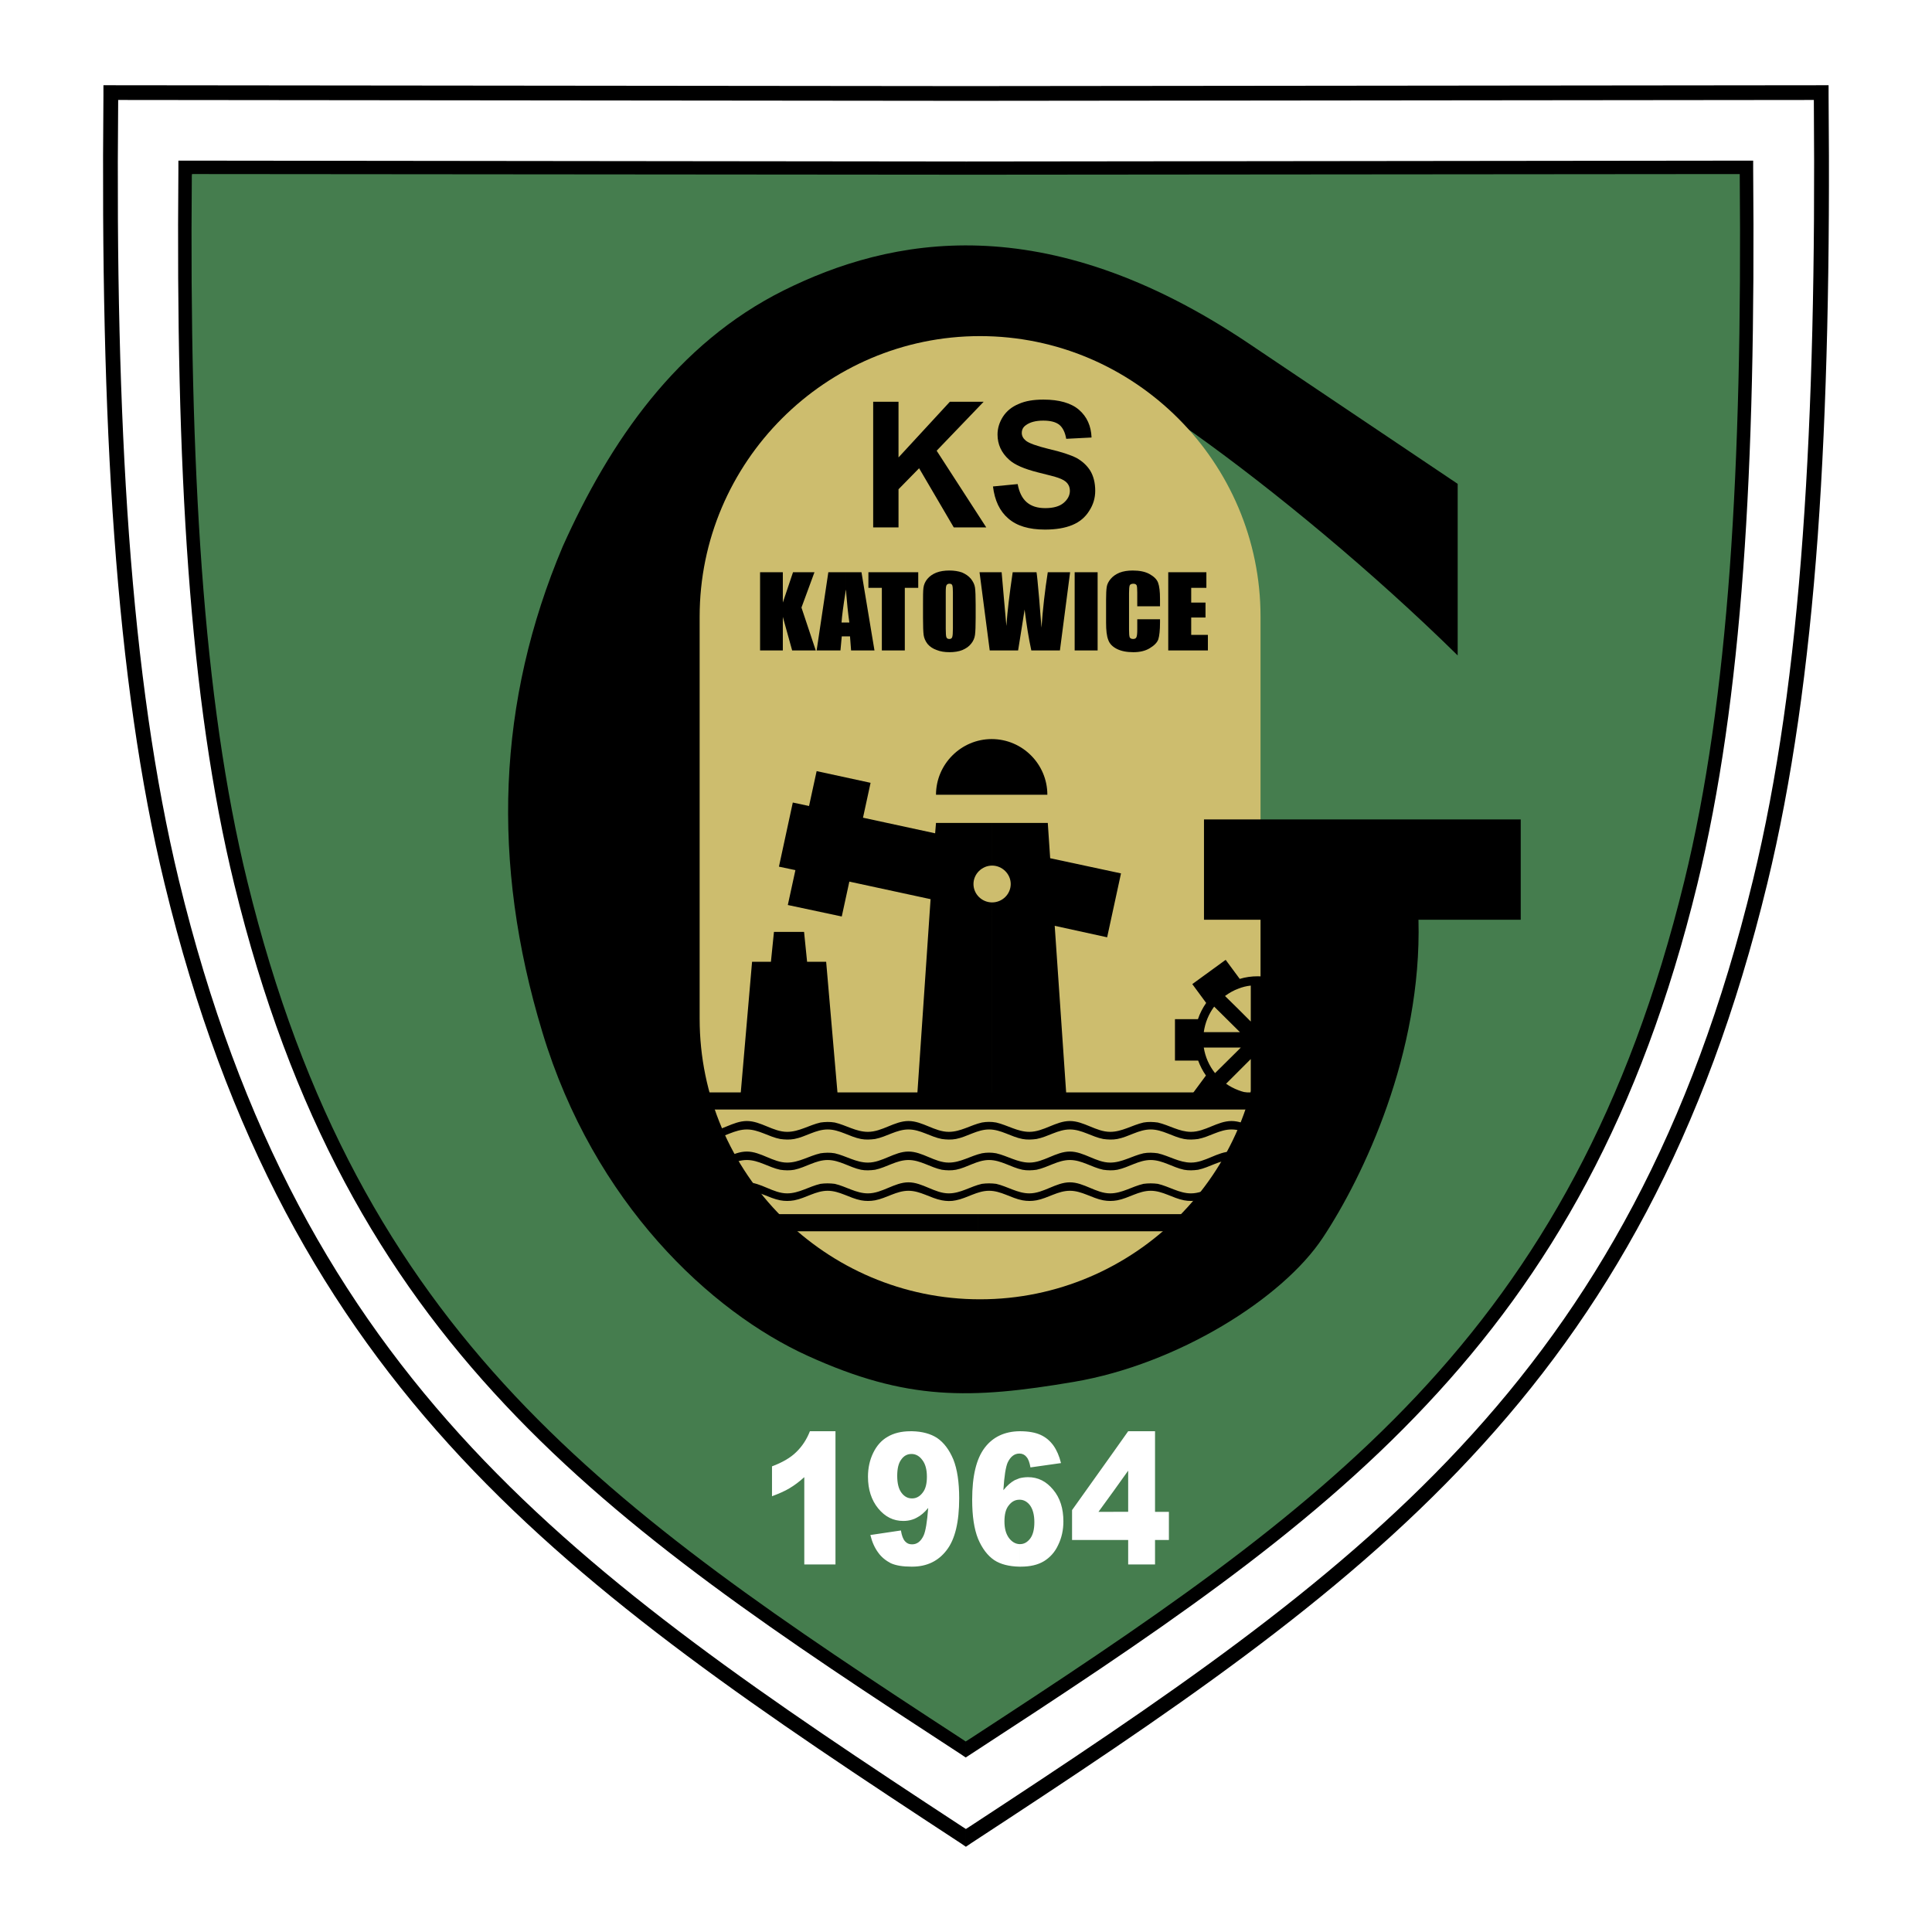
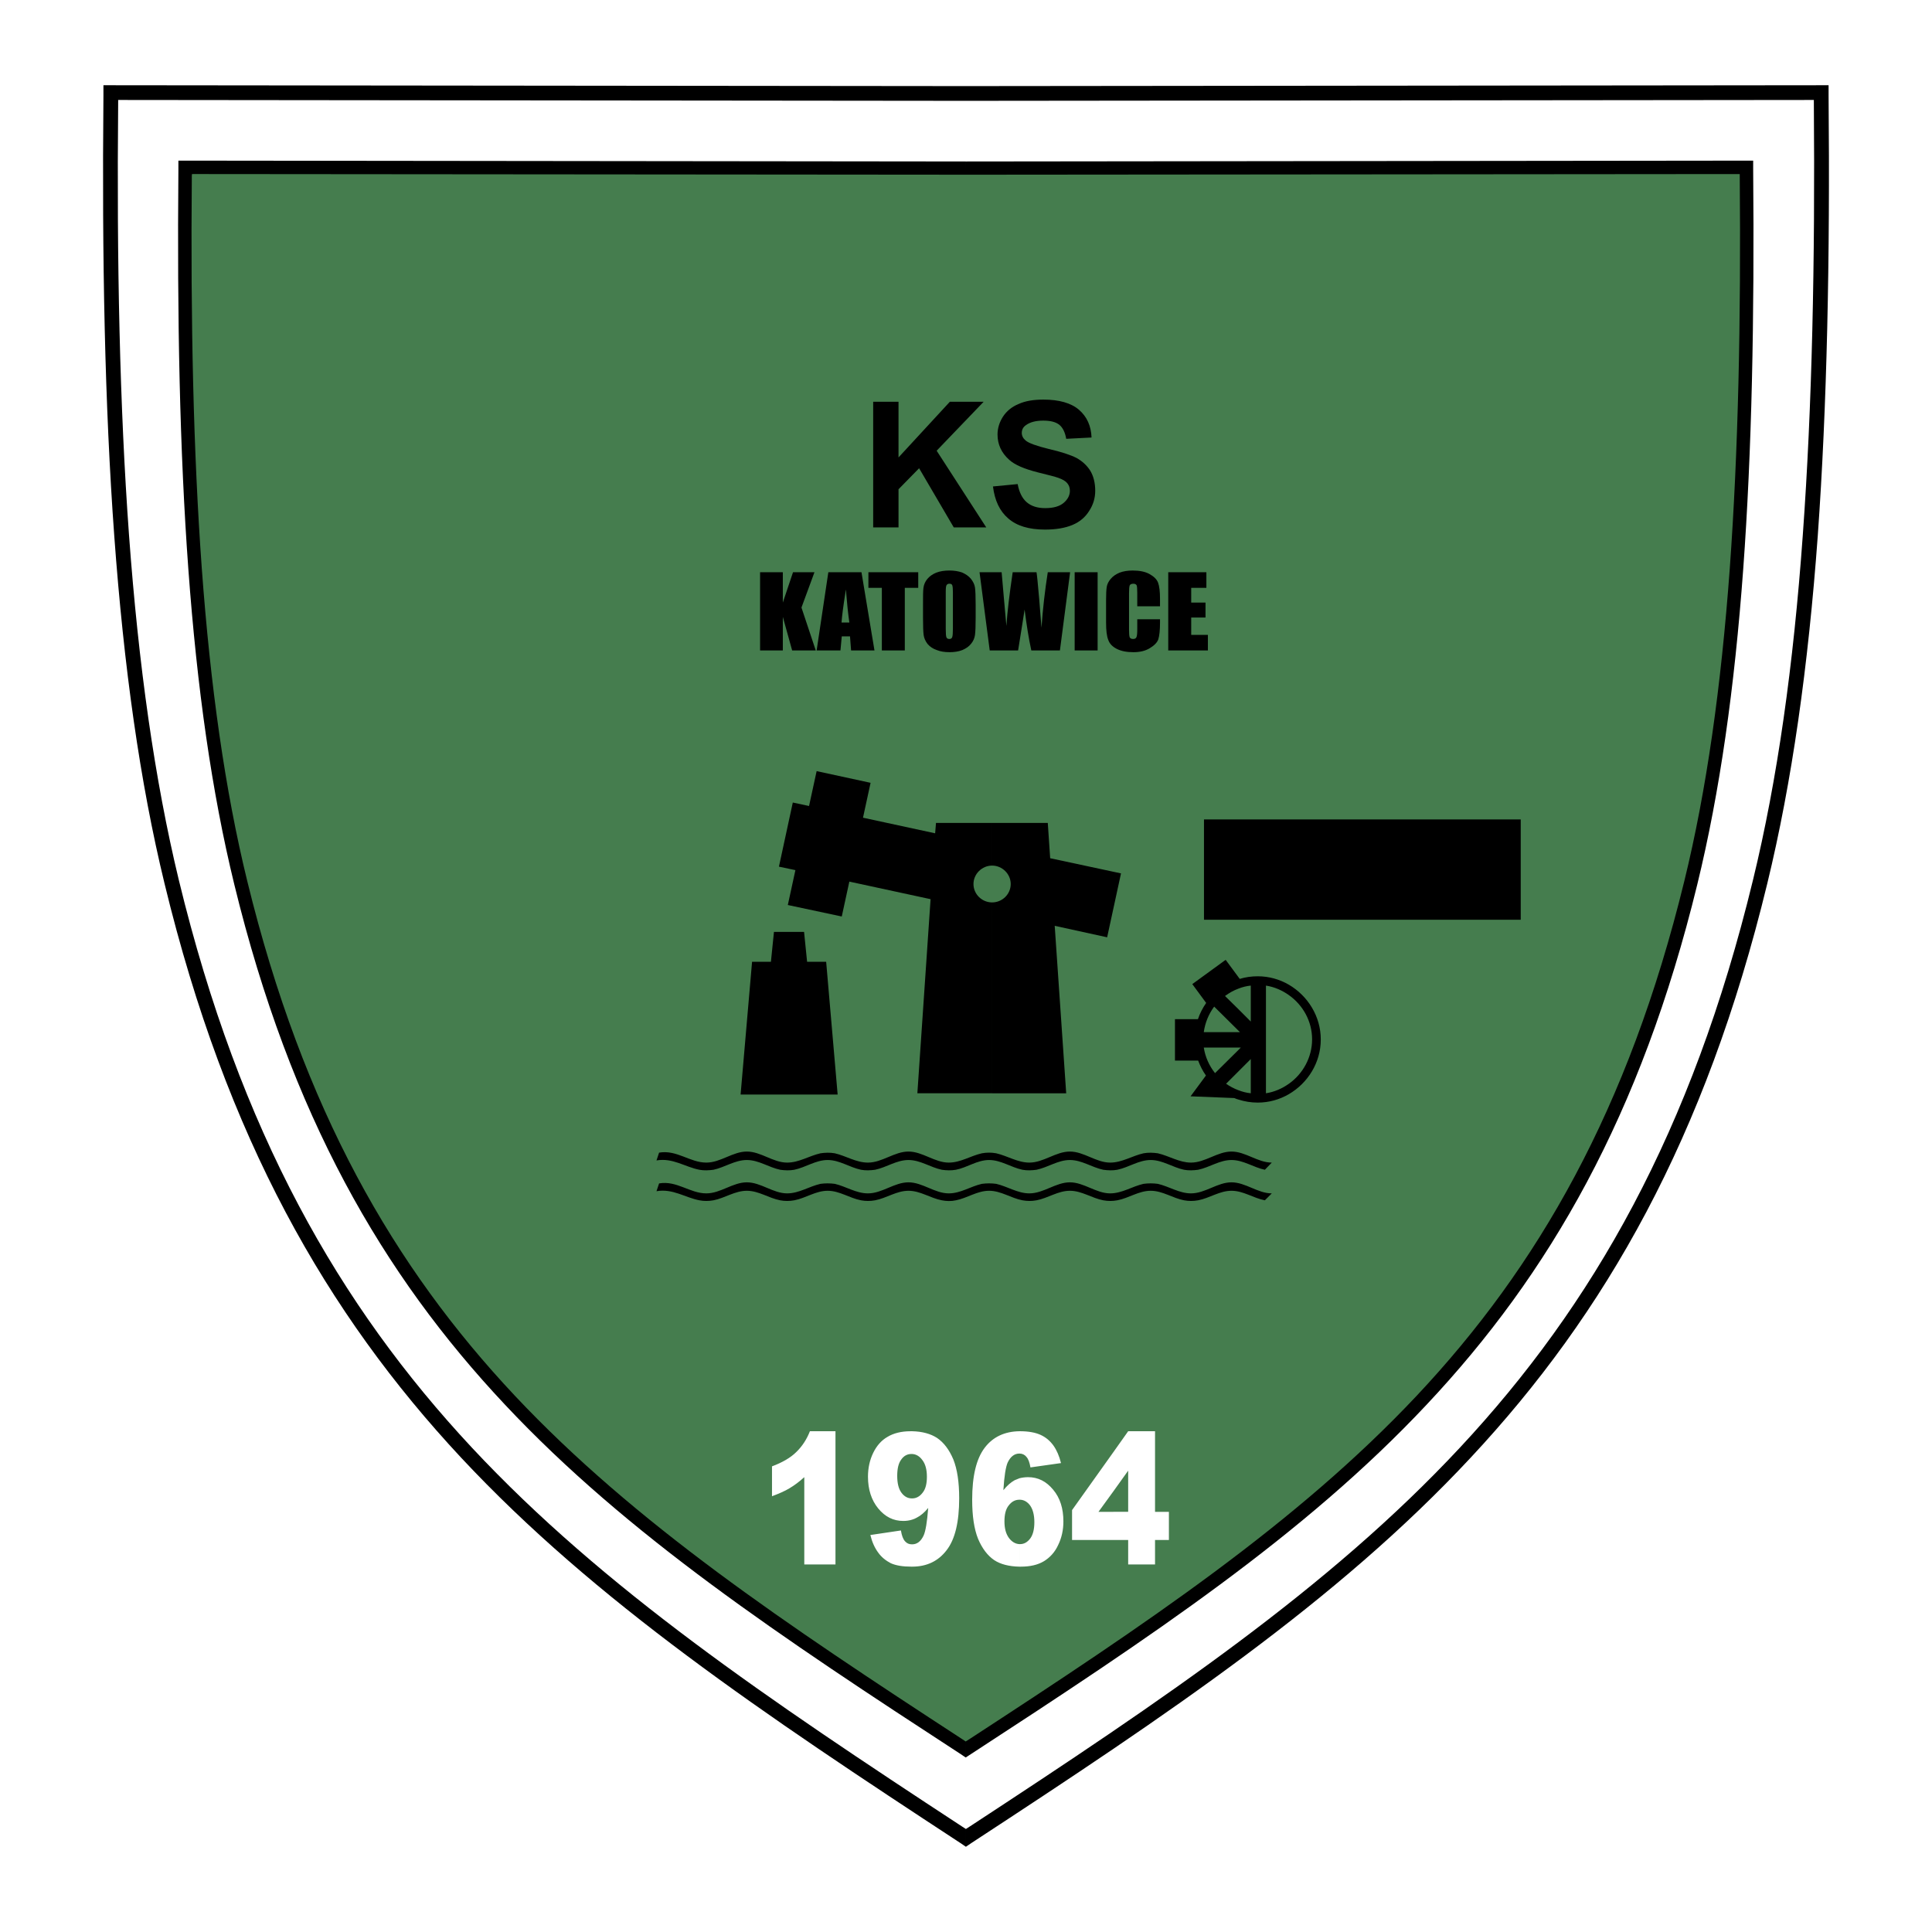
<svg xmlns="http://www.w3.org/2000/svg" version="1.0" id="Layer_1" x="0px" y="0px" width="192.756px" height="192.756px" viewBox="0 0 192.756 192.756" enable-background="new 0 0 192.756 192.756" xml:space="preserve">
  <g>
    <polygon fill-rule="evenodd" clip-rule="evenodd" fill="#FFFFFF" points="0,0 192.756,0 192.756,192.756 0,192.756 0,0  " />
    <path fill-rule="evenodd" clip-rule="evenodd" fill="#FFFFFF" d="M11.531,8.893l169.999,0.346   c3.588,93.591-16.514,131.957-84.34,174.041C46.568,152.932,4.614,118.803,11.531,8.893L11.531,8.893z" />
    <path fill-rule="evenodd" clip-rule="evenodd" d="M96.368,8.59l85.356-0.086h0.714v0.994c0.15,16.384-0.151,30.974-1.081,43.986   c-0.951,13.034-2.572,24.532-5.036,34.669c-6.16,25.419-16.168,42.905-29.591,57.278c-13.379,14.352-30.131,25.57-49.821,38.453   l-0.541,0.367v-1.773l0.433-0.279c19.301-12.645,35.75-23.713,48.849-37.762c13.25-14.201,23.149-31.492,29.244-56.63   c2.442-10.029,4.042-21.441,4.972-34.432c0.929-12.817,1.231-27.148,1.102-43.229V9.974h-0.41L96.368,10.06V8.59L96.368,8.59z    M95.828,183.885c-19.669-12.883-36.42-24.102-49.822-38.453c-13.401-14.373-23.43-31.859-29.59-57.278   c-2.464-10.137-4.063-21.636-5.015-34.669C10.45,40.472,10.169,25.882,10.32,9.498V8.504h0.692L96.368,8.59v1.47L12.201,9.974   H11.79v0.173c-0.151,16.081,0.151,30.412,1.081,43.229c0.951,12.991,2.551,24.403,4.972,34.432   c6.095,25.138,15.995,42.429,29.244,56.63c13.121,14.049,29.547,25.117,48.849,37.762l0.432,0.279v1.773L95.828,183.885   L95.828,183.885z" />
    <path fill-rule="evenodd" clip-rule="evenodd" fill="#457D4E" d="M18.944,16.999l155.149-0.043   c3.545,83.908-15.065,120.35-77.488,157.311C52.037,148.783,13.282,116.426,18.944,16.999L18.944,16.999z" />
-     <path fill-rule="evenodd" clip-rule="evenodd" d="M118.955,43.108c8.148,5.793,18.113,14.05,26.478,22.285V48.274L124.618,34.29   C104.192,20.543,88.76,23.721,78.19,28.973C67.534,34.29,60.833,44.06,56.144,54.521c-6.528,15.433-7.176,31.493-2.032,48.459   c5.145,17.076,16.816,27.904,26.478,32.293c9.878,4.496,16.254,4.344,26.564,2.594c10.311-1.752,20.815-8.301,24.835-14.396   c4.021-6.072,9.879-18.371,9.532-31.708c-4.993-6.031-10.288-5.987-15.844,0.086l-24.684,35.836L96.93,33.707   C100.842,45.271,112.168,38.289,118.955,43.108L118.955,43.108z" />
    <path fill-rule="evenodd" clip-rule="evenodd" d="M96.346,16.112l77.92-0.086h0.648v0.887c0.13,14.871-0.13,28.099-0.994,39.879   c-0.864,11.823-2.334,22.241-4.582,31.449c-5.62,23.041-14.763,38.885-27.019,51.918c-12.212,13.012-27.516,23.17-45.477,34.865   l-0.497,0.322v-1.598l0.411-0.26c17.616-11.479,32.616-21.508,44.591-34.238c12.083-12.859,21.117-28.531,26.694-51.334   c2.227-9.079,3.675-19.432,4.539-31.211c0.843-11.629,1.124-24.619,0.994-39.188v-0.151h-0.389l-76.84,0.065V16.112L96.346,16.112z    M95.871,175.023c-17.962-11.695-33.265-21.854-45.477-34.865c-12.256-13.033-21.398-28.877-27.019-51.918   c-2.248-9.208-3.718-19.626-4.583-31.449c-0.864-11.78-1.124-25.008-0.994-39.879v-0.887h0.648l77.899,0.086v1.319l-76.818-0.065   h-0.368l-0.021,0.151c-0.13,14.568,0.151,27.559,0.994,39.188c0.865,11.779,2.313,22.133,4.539,31.211   c5.577,22.803,14.612,38.475,26.694,51.334c11.975,12.73,26.975,22.76,44.591,34.238l0.389,0.26v1.598L95.871,175.023   L95.871,175.023z" />
-     <path fill-rule="evenodd" clip-rule="evenodd" fill="#CDBD6E" d="M69.804,61.524c0-15.411,12.58-27.991,27.969-27.991   c15.434,0,27.991,12.58,27.991,27.991c0,16.405,0,23.754,0,40.116c0,15.412-12.558,27.992-27.991,27.992   c-15.389,0-27.969-12.58-27.969-27.992C69.804,85.279,69.804,77.93,69.804,61.524L69.804,61.524z" />
-     <path fill-rule="evenodd" clip-rule="evenodd" d="M97.557,108.99h28.034h0.843v0.863v12.127v0.865h-0.843H97.557v-1.709h27.17   v-10.439h-27.17V108.99L97.557,108.99z M69.544,108.99h28.013v1.707H70.409v10.439h27.147v1.709H69.544h-0.843v-0.865v-12.127   v-0.863H69.544L69.544,108.99z" />
-     <path fill-rule="evenodd" clip-rule="evenodd" d="M98.939,79.292h5.556c0-3.047-2.485-5.555-5.556-5.555   c-3.047,0-5.554,2.507-5.554,5.555H98.939L98.939,79.292z" />
    <polygon fill-rule="evenodd" clip-rule="evenodd" points="120.122,81.755 151.723,81.755 151.723,91.763 120.122,91.763    120.122,81.755  " />
    <path fill-rule="evenodd" clip-rule="evenodd" d="M98.983,82.102h5.555l0.238,3.523l7.067,1.513l-1.383,6.377l-5.231-1.146   l1.146,16.708h-7.393V90.034c1.016,0,1.858-0.821,1.858-1.837c0-0.994-0.843-1.837-1.858-1.837V82.102L98.983,82.102z    M93.385,82.102h5.598v4.258c-1.016,0-1.859,0.843-1.859,1.837c0,1.016,0.843,1.837,1.859,1.837v19.042h-7.457l1.318-19.366   l-8.105-1.751l-0.756,3.48l-5.382-1.146l0.757-3.48l-1.643-0.346l1.383-6.398l1.621,0.346l0.757-3.48l5.382,1.167l-0.756,3.48   l7.198,1.557L93.385,82.102L93.385,82.102z" />
    <polygon fill-rule="evenodd" clip-rule="evenodd" points="77.218,92.974 80.222,92.974 80.524,95.957 82.426,95.957    83.572,109.205 73.889,109.205 75.034,95.957 76.915,95.957 77.218,92.974  " />
    <path fill-rule="evenodd" clip-rule="evenodd" d="M87.117,52.619V40.083h2.528v5.555l5.123-5.555h3.372l-4.69,4.885l4.949,7.651   h-3.242l-3.458-5.901l-2.054,2.097v3.804H87.117L87.117,52.619z M99.069,48.534l2.464-0.237c0.151,0.821,0.454,1.426,0.908,1.815   s1.06,0.584,1.837,0.584c0.822,0,1.427-0.173,1.838-0.519c0.41-0.346,0.627-0.756,0.627-1.21c0-0.303-0.087-0.541-0.26-0.756   c-0.173-0.216-0.476-0.389-0.908-0.541c-0.302-0.108-0.973-0.281-2.031-0.541c-1.361-0.346-2.312-0.756-2.853-1.253   c-0.779-0.691-1.168-1.535-1.168-2.529c0-0.626,0.194-1.231,0.54-1.772c0.368-0.562,0.887-0.994,1.578-1.275   c0.67-0.303,1.491-0.432,2.464-0.432c1.578,0,2.767,0.346,3.545,1.016c0.8,0.692,1.211,1.621,1.254,2.767l-2.528,0.13   c-0.108-0.648-0.347-1.124-0.692-1.405c-0.367-0.281-0.886-0.411-1.6-0.411c-0.734,0-1.318,0.151-1.729,0.454   c-0.281,0.194-0.411,0.454-0.411,0.778c0,0.281,0.13,0.541,0.39,0.757c0.302,0.259,1.08,0.54,2.312,0.843   c1.231,0.281,2.14,0.584,2.745,0.886c0.583,0.324,1.037,0.735,1.383,1.275c0.324,0.541,0.497,1.21,0.497,2.01   c0,0.713-0.194,1.383-0.605,2.01c-0.389,0.626-0.95,1.103-1.686,1.405c-0.734,0.303-1.643,0.454-2.724,0.454   c-1.6,0-2.81-0.368-3.652-1.103C99.739,50.998,99.243,49.939,99.069,48.534L99.069,48.534z" />
    <path fill-rule="evenodd" clip-rule="evenodd" d="M94.725,65.069v-1.318c0.151,0,0.238-0.065,0.281-0.195   c0.043-0.13,0.065-0.411,0.065-0.865v-3.609c0-0.346-0.022-0.583-0.065-0.692c-0.043-0.108-0.13-0.151-0.281-0.151l0,0V56.92l0,0   c0.454,0,0.886,0.065,1.254,0.194c0.346,0.151,0.648,0.346,0.886,0.627c0.216,0.281,0.367,0.562,0.411,0.886   c0.043,0.324,0.065,0.886,0.065,1.686v1.34c0,0.8-0.022,1.34-0.065,1.687c-0.043,0.324-0.173,0.626-0.389,0.886   c-0.216,0.281-0.519,0.476-0.865,0.627C95.655,65.004,95.201,65.069,94.725,65.069L94.725,65.069L94.725,65.069z M106.765,57.093   l-1.017,7.803h-2.853c-0.26-1.189-0.476-2.551-0.67-4.085c-0.108,0.648-0.303,2.01-0.648,4.085h-2.832l-1.016-7.803h2.205   l0.237,2.724l0.238,2.637c0.086-1.362,0.303-3.156,0.627-5.361h2.377c0.043,0.216,0.13,1.081,0.26,2.572l0.237,2.961   c0.13-1.88,0.346-3.739,0.627-5.533H106.765L106.765,57.093z M109.51,57.093v7.803h-2.291v-7.803H109.51L109.51,57.093z    M115.734,60.487h-2.27v-1.362c0-0.389-0.021-0.648-0.064-0.735c-0.065-0.108-0.173-0.151-0.324-0.151   c-0.195,0-0.324,0.065-0.368,0.173c-0.043,0.129-0.064,0.389-0.064,0.778v3.631c0,0.389,0.021,0.627,0.064,0.757   c0.044,0.108,0.173,0.173,0.347,0.173c0.173,0,0.28-0.065,0.324-0.173c0.064-0.13,0.086-0.39,0.086-0.822v-0.973h2.27v0.303   c0,0.799-0.064,1.362-0.173,1.708c-0.13,0.346-0.433,0.626-0.864,0.886c-0.433,0.259-0.973,0.389-1.621,0.389   c-0.67,0-1.211-0.108-1.643-0.324c-0.433-0.216-0.735-0.519-0.865-0.908c-0.151-0.368-0.216-0.952-0.216-1.708v-2.291   c0-0.562,0.021-0.994,0.064-1.275c0.044-0.281,0.174-0.54,0.39-0.799c0.216-0.26,0.519-0.476,0.886-0.627   c0.39-0.151,0.821-0.216,1.318-0.216c0.671,0,1.232,0.108,1.665,0.346c0.432,0.238,0.734,0.519,0.864,0.865   s0.194,0.886,0.194,1.621V60.487L115.734,60.487z M116.556,57.093h3.805v1.556h-1.514v1.47h1.427v1.492h-1.427v1.729h1.665v1.556   h-3.956V57.093L116.556,57.093z M94.725,56.92v1.318c-0.129,0-0.216,0.043-0.281,0.13s-0.086,0.324-0.086,0.713v3.653   c0,0.454,0.021,0.735,0.065,0.843c0.043,0.108,0.129,0.173,0.281,0.173c0,0,0,0,0.021,0v1.318c-0.475,0-0.908-0.065-1.275-0.216   c-0.368-0.13-0.67-0.324-0.908-0.605c-0.216-0.281-0.346-0.583-0.389-0.886c-0.043-0.325-0.064-0.886-0.064-1.708v-1.34   c0-0.778,0-1.34,0.043-1.665c0.043-0.324,0.173-0.626,0.389-0.886c0.238-0.281,0.519-0.476,0.886-0.627   C93.796,56.985,94.228,56.92,94.725,56.92L94.725,56.92z M86.944,64.896v-1.816l0.303,1.816H86.944L86.944,64.896z M86.944,58.649   h1.038v6.247h2.291v-6.247h1.34v-1.556h-4.669V58.649L86.944,58.649z M86.944,57.093v1.556h-0.303v-1.556H86.944L86.944,57.093z    M86.944,63.081l-0.994-5.987h-1.599v2.01c0-0.086,0.021-0.173,0.043-0.281c0.108,1.318,0.216,2.399,0.346,3.285h-0.389v1.383   h0.454l0.108,1.405h2.032V63.081L86.944,63.081z M81.259,57.093l-1.297,3.523l1.427,4.28h-2.356l-0.93-3.351v3.351h-2.27v-7.803   h2.27v3.026l1.016-3.026H81.259L81.259,57.093z M84.351,57.093v2.01c-0.217,1.362-0.346,2.356-0.39,3.004h0.39v1.383h-0.368   l-0.13,1.405h-2.377l1.167-7.803H84.351L84.351,57.093z" />
    <path fill-rule="evenodd" clip-rule="evenodd" fill="#FFFFFF" d="M111.087,153.646v-2.811h1.471v-4.107l-1.471,2.055v-3.912   l1.471-2.076h2.68v8.041h1.384v2.811h-1.384v2.441h-2.68v-2.441H111.087L111.087,153.646z M111.087,144.871v3.912l-1.491,2.053   h1.491v2.811h-4.128v-2.984L111.087,144.871L111.087,144.871z M101.707,156.305v-2.248c0.021,0,0.043,0,0.064,0   c0.411,0,0.735-0.195,1.016-0.562c0.26-0.346,0.411-0.887,0.411-1.621s-0.151-1.297-0.433-1.686   c-0.281-0.367-0.627-0.562-1.037-0.562c-0.021,0-0.021,0-0.021,0v-2.139c0.259-0.066,0.562-0.109,0.864-0.109   c0.994,0,1.815,0.412,2.508,1.254c0.691,0.822,1.016,1.881,1.016,3.156c0,0.863-0.173,1.643-0.52,2.355   c-0.324,0.713-0.821,1.254-1.426,1.621c-0.605,0.367-1.384,0.541-2.291,0.541C101.793,156.305,101.75,156.305,101.707,156.305   L101.707,156.305z M101.707,145.021v-2.227c0,0,0.021,0,0.043,0c0.864,0,1.557,0.129,2.075,0.367s0.929,0.584,1.275,1.059   c0.323,0.455,0.583,1.039,0.756,1.752l-3.048,0.432c-0.086-0.496-0.216-0.863-0.41-1.059   C102.226,145.129,101.987,145.021,101.707,145.021L101.707,145.021L101.707,145.021z M101.707,142.795v2.227   c-0.497,0-0.887,0.303-1.168,0.887c-0.194,0.432-0.346,1.361-0.432,2.766c0.367-0.453,0.734-0.777,1.124-0.994   c0.151-0.064,0.302-0.129,0.476-0.193v2.139c-0.433,0-0.778,0.195-1.06,0.562c-0.303,0.367-0.433,0.908-0.433,1.6   c0,0.713,0.151,1.254,0.454,1.664c0.281,0.367,0.627,0.584,1.038,0.605v2.248c-1.038-0.021-1.881-0.238-2.508-0.648   c-0.67-0.455-1.21-1.168-1.621-2.141c-0.389-0.973-0.583-2.27-0.583-3.891c0-2.355,0.411-4.084,1.253-5.188   C99.069,143.357,100.237,142.816,101.707,142.795L101.707,142.795z M91.007,156.305v-2.227c0.476,0,0.865-0.281,1.146-0.887   c0.195-0.432,0.346-1.34,0.454-2.744c-0.368,0.453-0.756,0.777-1.146,0.973c-0.151,0.086-0.303,0.15-0.454,0.193v-2.117   c0.411,0,0.757-0.195,1.038-0.562c0.303-0.367,0.432-0.908,0.432-1.6c0-0.713-0.151-1.275-0.454-1.664   c-0.281-0.389-0.627-0.584-1.016-0.605v-2.27c1.016,0.021,1.859,0.26,2.486,0.67c0.67,0.455,1.21,1.168,1.621,2.141   c0.389,0.973,0.584,2.27,0.584,3.869c0,2.377-0.411,4.105-1.254,5.188C93.623,155.742,92.477,156.305,91.007,156.305   L91.007,156.305z M83.356,142.795v13.293h-3.112v-8.711c-0.498,0.455-0.995,0.822-1.47,1.104c-0.454,0.279-1.059,0.539-1.751,0.799   v-2.982c1.038-0.389,1.859-0.865,2.421-1.426c0.583-0.562,1.038-1.254,1.361-2.076H83.356L83.356,142.795z M91.007,142.795v2.27   c-0.021,0-0.043,0-0.086,0c-0.389,0-0.735,0.174-0.994,0.541c-0.281,0.367-0.411,0.908-0.411,1.643   c0,0.713,0.129,1.275,0.411,1.664s0.627,0.584,1.059,0.584c0,0,0,0,0.021,0v2.117c-0.281,0.088-0.562,0.131-0.886,0.131   c-0.995,0-1.816-0.412-2.507-1.254c-0.67-0.822-1.016-1.881-1.016-3.156c0-0.863,0.173-1.664,0.519-2.377   c0.346-0.713,0.821-1.254,1.426-1.6c0.605-0.367,1.383-0.562,2.291-0.562C90.899,142.795,90.942,142.795,91.007,142.795   L91.007,142.795z M91.007,154.078v2.227c-0.021,0-0.043,0-0.065,0c-0.864,0-1.556-0.109-2.075-0.346   c-0.497-0.26-0.93-0.605-1.253-1.061c-0.346-0.475-0.605-1.037-0.778-1.75l3.048-0.453c0.086,0.518,0.216,0.863,0.411,1.08   c0.194,0.217,0.411,0.303,0.691,0.303C90.986,154.078,90.986,154.078,91.007,154.078L91.007,154.078z" />
    <path fill-rule="evenodd" clip-rule="evenodd" d="M128.595,108.125c1.405-0.994,2.313-2.637,2.313-4.43   c0-1.795-0.908-3.416-2.313-4.41v-1.037c1.881,1.102,3.178,3.154,3.178,5.447v0.021c0,2.312-1.297,4.344-3.178,5.445V108.125   L128.595,108.125z M126.304,98.334v10.742c0.843-0.129,1.621-0.475,2.291-0.951v1.037c-0.929,0.541-1.988,0.844-3.112,0.844   c-0.67,0-1.318-0.107-1.923-0.303v-0.93c0.389,0.152,0.799,0.26,1.231,0.303v-3.414l-1.231,1.23v-2.139l0.237-0.238h-0.237v-1.535   h0.15l-0.15-0.15v-2.141l1.231,1.232v-3.588c-0.433,0.043-0.843,0.15-1.231,0.303V97.49l0.129,0.174   c0.562-0.174,1.168-0.26,1.794-0.26c1.124,0,2.184,0.303,3.112,0.844v1.037C127.925,98.809,127.146,98.463,126.304,98.334   L126.304,98.334z M123.56,97.49v1.146c-0.476,0.172-0.93,0.432-1.341,0.734l1.341,1.318v2.141l-2.422-2.4   c-0.54,0.736-0.907,1.6-1.037,2.551h3.459v1.535h-3.459c0.151,0.951,0.54,1.816,1.124,2.551l2.335-2.312v2.139l-1.232,1.232   c0.367,0.26,0.778,0.477,1.232,0.648v0.93c-0.151-0.043-0.281-0.086-0.411-0.15l-4.366-0.174l1.534-2.074   c-0.324-0.455-0.583-0.973-0.777-1.492h-2.313v-4.129h2.292c0.194-0.582,0.475-1.123,0.821-1.621l-1.384-1.879l3.328-2.422   L123.56,97.49L123.56,97.49z" />
    <path fill-rule="evenodd" clip-rule="evenodd" d="M98.681,115.734c1.188,0,2.184,0.734,3.329,0.973   c0.475,0.086,0.929,0.064,1.404,0c1.146-0.238,2.14-0.973,3.329-0.973c1.188,0,2.183,0.734,3.328,0.973   c0.476,0.064,0.93,0.086,1.405,0c1.146-0.238,2.14-0.973,3.328-0.973c1.189,0,2.184,0.734,3.329,0.973   c0.476,0.086,0.93,0.064,1.405,0c1.146-0.238,2.14-0.973,3.328-0.973s2.184,0.734,3.329,0.973l0.691-0.715   c-1.405,0-2.615-1.102-4.021-1.102s-2.615,1.102-4.042,1.102c-1.167,0-2.183-0.67-3.307-0.928c-0.476-0.066-0.951-0.088-1.427,0   c-1.146,0.258-2.14,0.928-3.328,0.928c-1.405,0-2.616-1.102-4.021-1.102c-1.405,0-2.616,1.102-4.042,1.102   c-1.168,0-2.184-0.67-3.308-0.928c-0.476-0.088-0.951-0.088-1.426,0c-1.146,0.258-2.119,0.928-3.307,0.928   c-1.405,0-2.616-1.102-4.021-1.102s-2.616,1.102-4.042,1.102c-1.189,0-2.183-0.67-3.307-0.928c-0.497-0.088-0.973-0.066-1.426,0   c-1.146,0.258-2.14,0.928-3.329,0.928c-1.405,0-2.615-1.102-4.021-1.102c-1.405,0-2.615,1.102-4.042,1.102   c-1.643,0-2.939-1.297-4.712-0.994c-0.086,0.26-0.173,0.52-0.259,0.779c1.621-0.281,2.832,0.648,4.279,0.93   c0.455,0.086,0.93,0.064,1.405,0c1.124-0.238,2.14-0.973,3.329-0.973s2.183,0.734,3.329,0.973c0.454,0.064,0.93,0.086,1.405,0   c1.146-0.238,2.14-0.973,3.329-0.973c1.189,0,2.183,0.734,3.329,0.973c0.454,0.086,0.929,0.064,1.405,0   c1.146-0.238,2.14-0.973,3.329-0.973s2.183,0.734,3.329,0.973c0.454,0.064,0.93,0.086,1.405,0   C96.498,116.49,97.492,115.734,98.681,115.734L98.681,115.734z" />
-     <path fill-rule="evenodd" clip-rule="evenodd" d="M98.681,112.686c1.188,0,2.184,0.734,3.329,0.951   c0.475,0.086,0.929,0.064,1.404,0c1.146-0.217,2.14-0.951,3.329-0.951c1.188,0,2.183,0.734,3.328,0.951   c0.476,0.064,0.93,0.086,1.405,0c1.146-0.217,2.14-0.951,3.328-0.951c1.189,0,2.184,0.734,3.329,0.951   c0.476,0.086,0.93,0.064,1.405,0c1.146-0.217,2.14-0.951,3.328-0.951s2.184,0.734,3.329,0.951l0.691-0.713   c-1.405,0-2.615-1.08-4.021-1.08s-2.615,1.08-4.042,1.08c-1.167,0-2.183-0.67-3.307-0.93c-0.476-0.064-0.951-0.086-1.427,0   c-1.146,0.26-2.14,0.93-3.328,0.93c-1.405,0-2.616-1.08-4.021-1.08c-1.405,0-2.616,1.08-4.042,1.08c-1.168,0-2.184-0.67-3.308-0.93   c-0.476-0.086-0.951-0.086-1.426,0c-1.146,0.26-2.119,0.93-3.307,0.93c-1.405,0-2.616-1.08-4.021-1.08s-2.616,1.08-4.042,1.08   c-1.189,0-2.183-0.67-3.307-0.93c-0.497-0.086-0.973-0.064-1.426,0c-1.146,0.26-2.14,0.93-3.329,0.93   c-1.405,0-2.615-1.08-4.021-1.08c-1.405,0-2.615,1.08-4.042,1.08c-1.643,0-2.939-1.297-4.712-0.973   c-0.086,0.26-0.173,0.498-0.259,0.756c1.621-0.281,2.832,0.648,4.279,0.93c0.455,0.086,0.93,0.064,1.405,0   c1.124-0.217,2.14-0.951,3.329-0.951s2.183,0.734,3.329,0.951c0.454,0.064,0.93,0.086,1.405,0c1.146-0.217,2.14-0.951,3.329-0.951   c1.189,0,2.183,0.734,3.329,0.951c0.454,0.086,0.929,0.064,1.405,0c1.146-0.217,2.14-0.951,3.329-0.951s2.183,0.734,3.329,0.951   c0.454,0.064,0.93,0.086,1.405,0C96.498,113.42,97.492,112.686,98.681,112.686L98.681,112.686z" />
    <path fill-rule="evenodd" clip-rule="evenodd" d="M98.681,118.803c1.188,0,2.184,0.734,3.329,0.951   c0.475,0.086,0.929,0.086,1.404,0c1.146-0.217,2.14-0.951,3.329-0.951c1.188,0,2.183,0.734,3.328,0.951   c0.476,0.086,0.93,0.086,1.405,0c1.146-0.217,2.14-0.951,3.328-0.951c1.189,0,2.184,0.734,3.329,0.951   c0.476,0.086,0.93,0.086,1.405,0c1.146-0.217,2.14-0.951,3.328-0.951s2.184,0.734,3.329,0.951l0.691-0.691   c-1.405,0-2.615-1.102-4.021-1.102s-2.615,1.102-4.042,1.102c-1.167,0-2.183-0.691-3.307-0.951c-0.476-0.064-0.951-0.064-1.427,0   c-1.146,0.26-2.14,0.951-3.328,0.951c-1.405,0-2.616-1.102-4.021-1.102c-1.405,0-2.616,1.102-4.042,1.102   c-1.168,0-2.184-0.691-3.308-0.951c-0.476-0.064-0.951-0.064-1.426,0c-1.146,0.26-2.119,0.951-3.307,0.951   c-1.405,0-2.616-1.102-4.021-1.102s-2.616,1.102-4.042,1.102c-1.189,0-2.183-0.691-3.307-0.951c-0.497-0.064-0.973-0.064-1.426,0   c-1.146,0.26-2.14,0.951-3.329,0.951c-1.405,0-2.615-1.102-4.021-1.102c-1.405,0-2.615,1.102-4.042,1.102   c-1.643,0-2.939-1.297-4.712-0.994c-0.086,0.26-0.173,0.518-0.259,0.777c1.621-0.281,2.832,0.627,4.279,0.908   c0.455,0.086,0.93,0.086,1.405,0c1.124-0.217,2.14-0.951,3.329-0.951s2.183,0.734,3.329,0.951c0.454,0.086,0.93,0.086,1.405,0   c1.146-0.217,2.14-0.951,3.329-0.951c1.189,0,2.183,0.734,3.329,0.951c0.454,0.086,0.929,0.086,1.405,0   c1.146-0.217,2.14-0.951,3.329-0.951s2.183,0.734,3.329,0.951c0.454,0.086,0.93,0.107,1.405,0   C96.498,119.537,97.492,118.803,98.681,118.803L98.681,118.803z" />
  </g>
</svg>